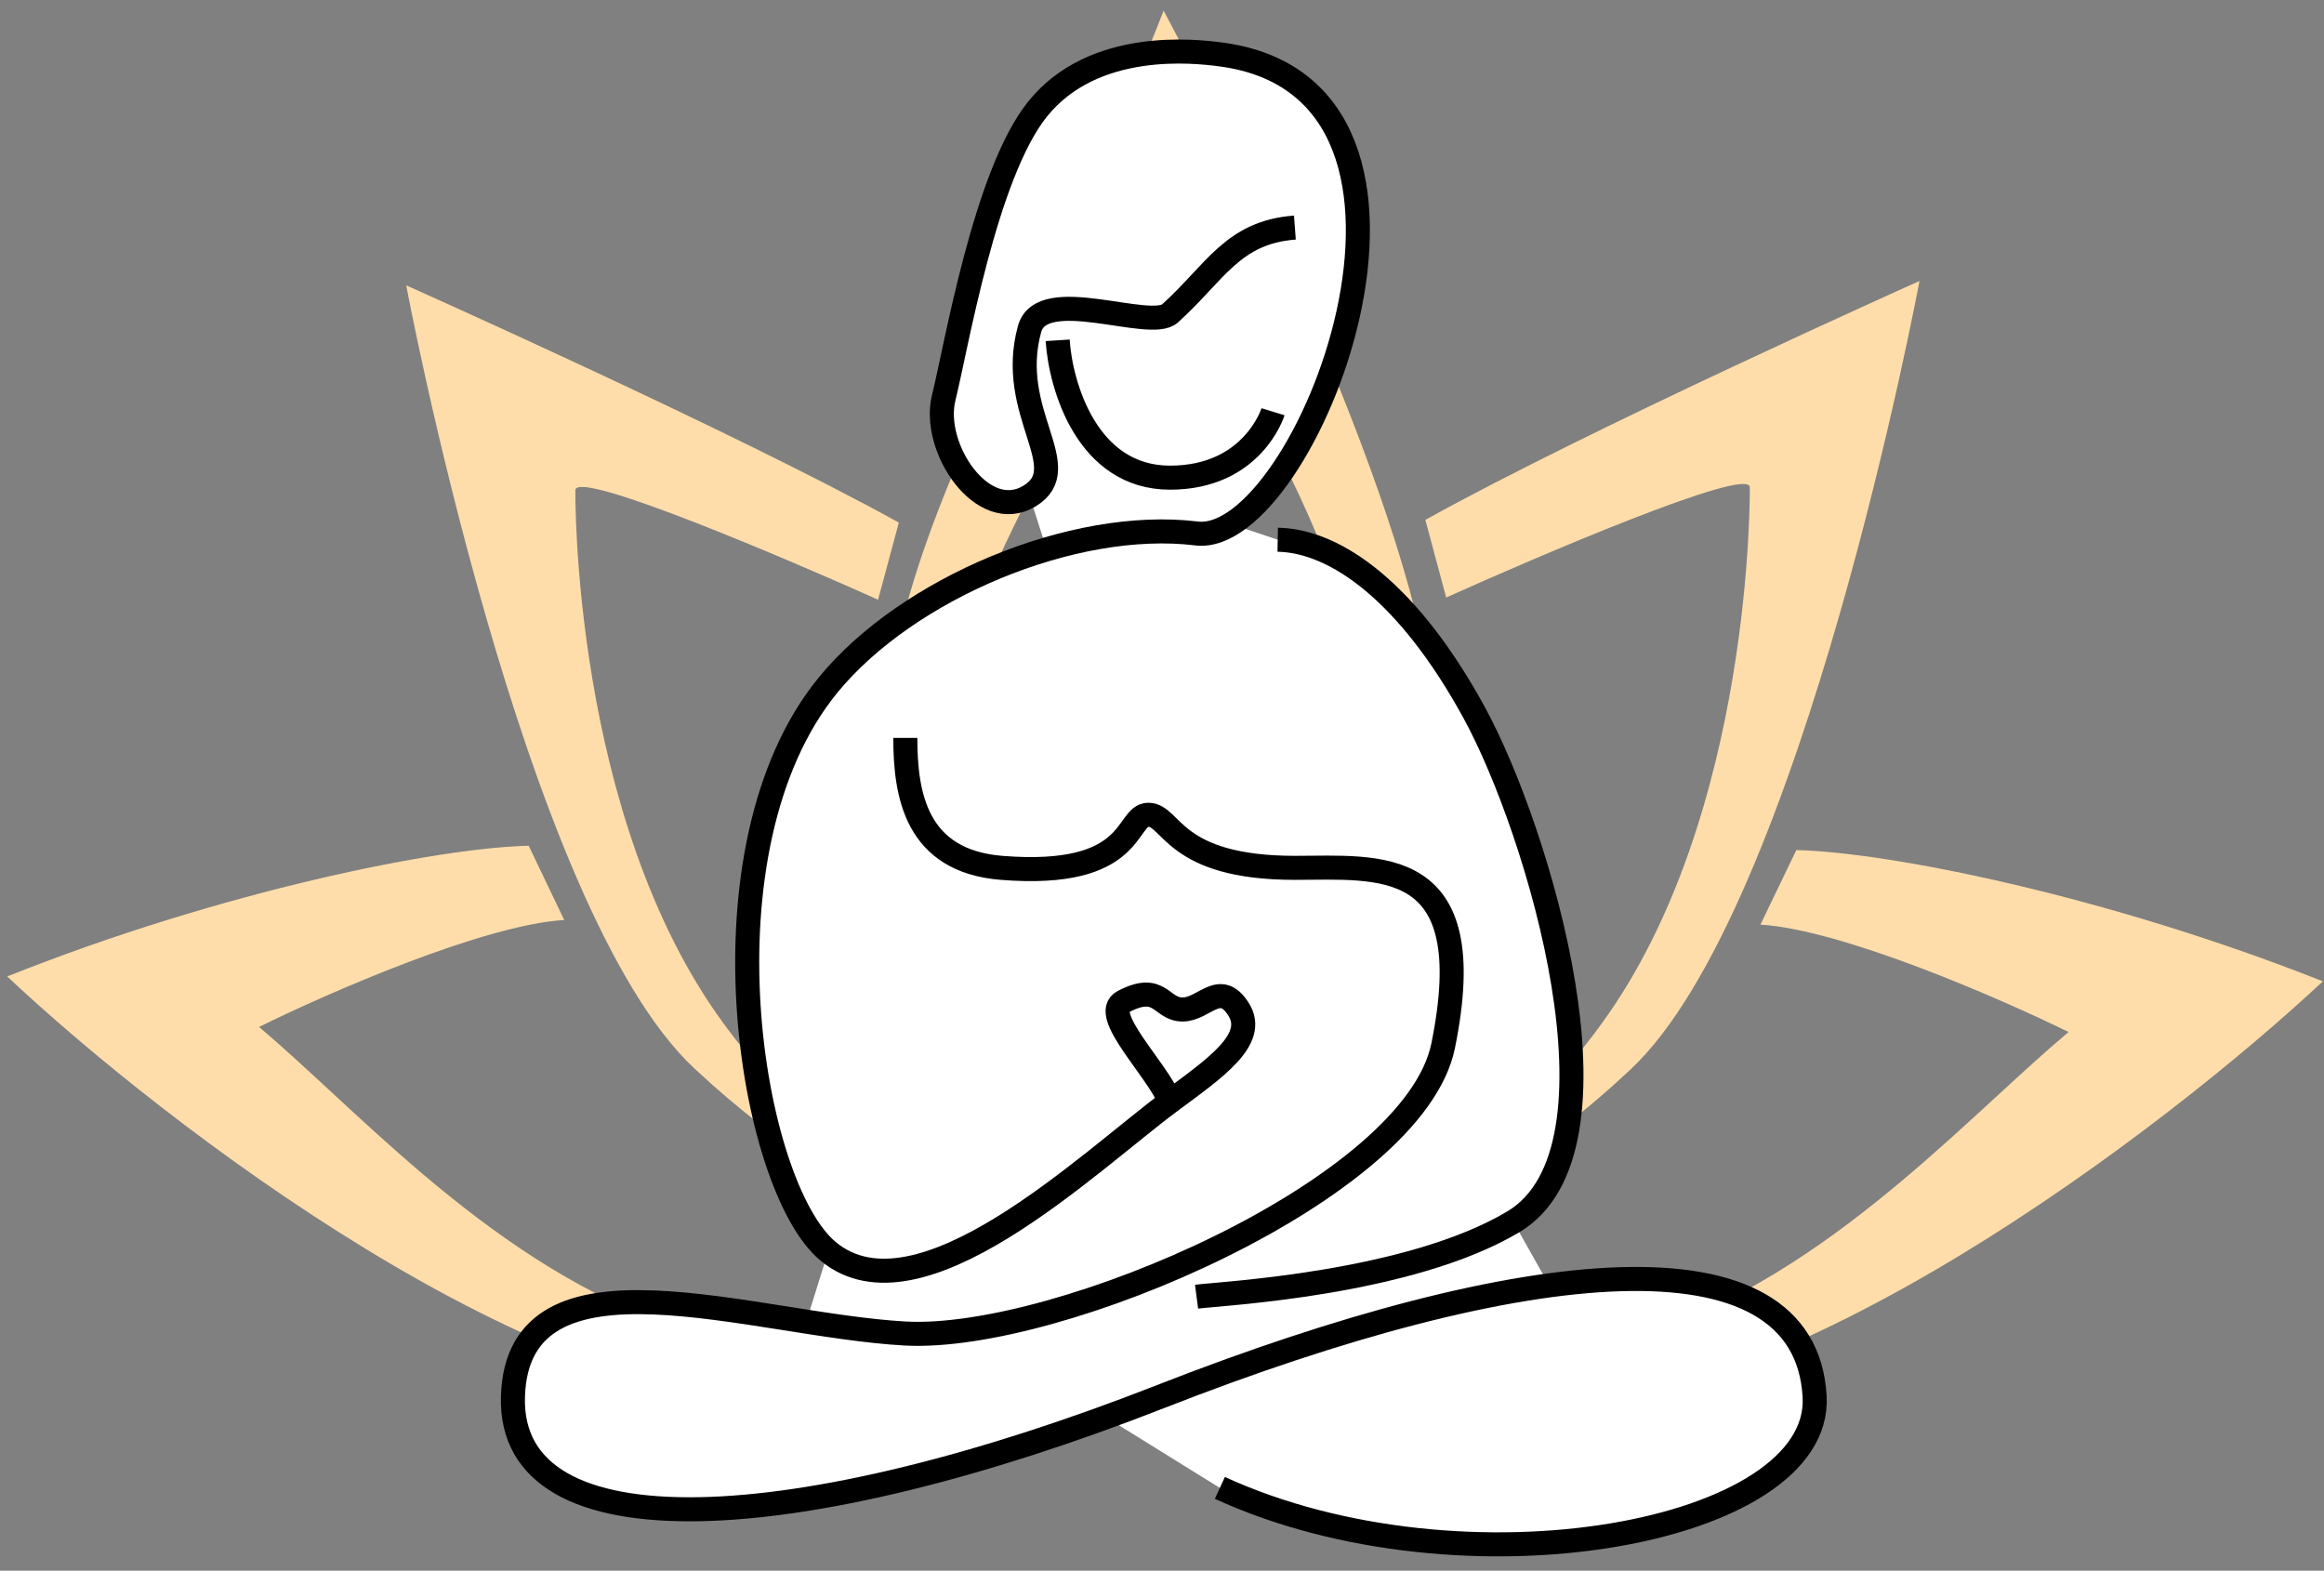
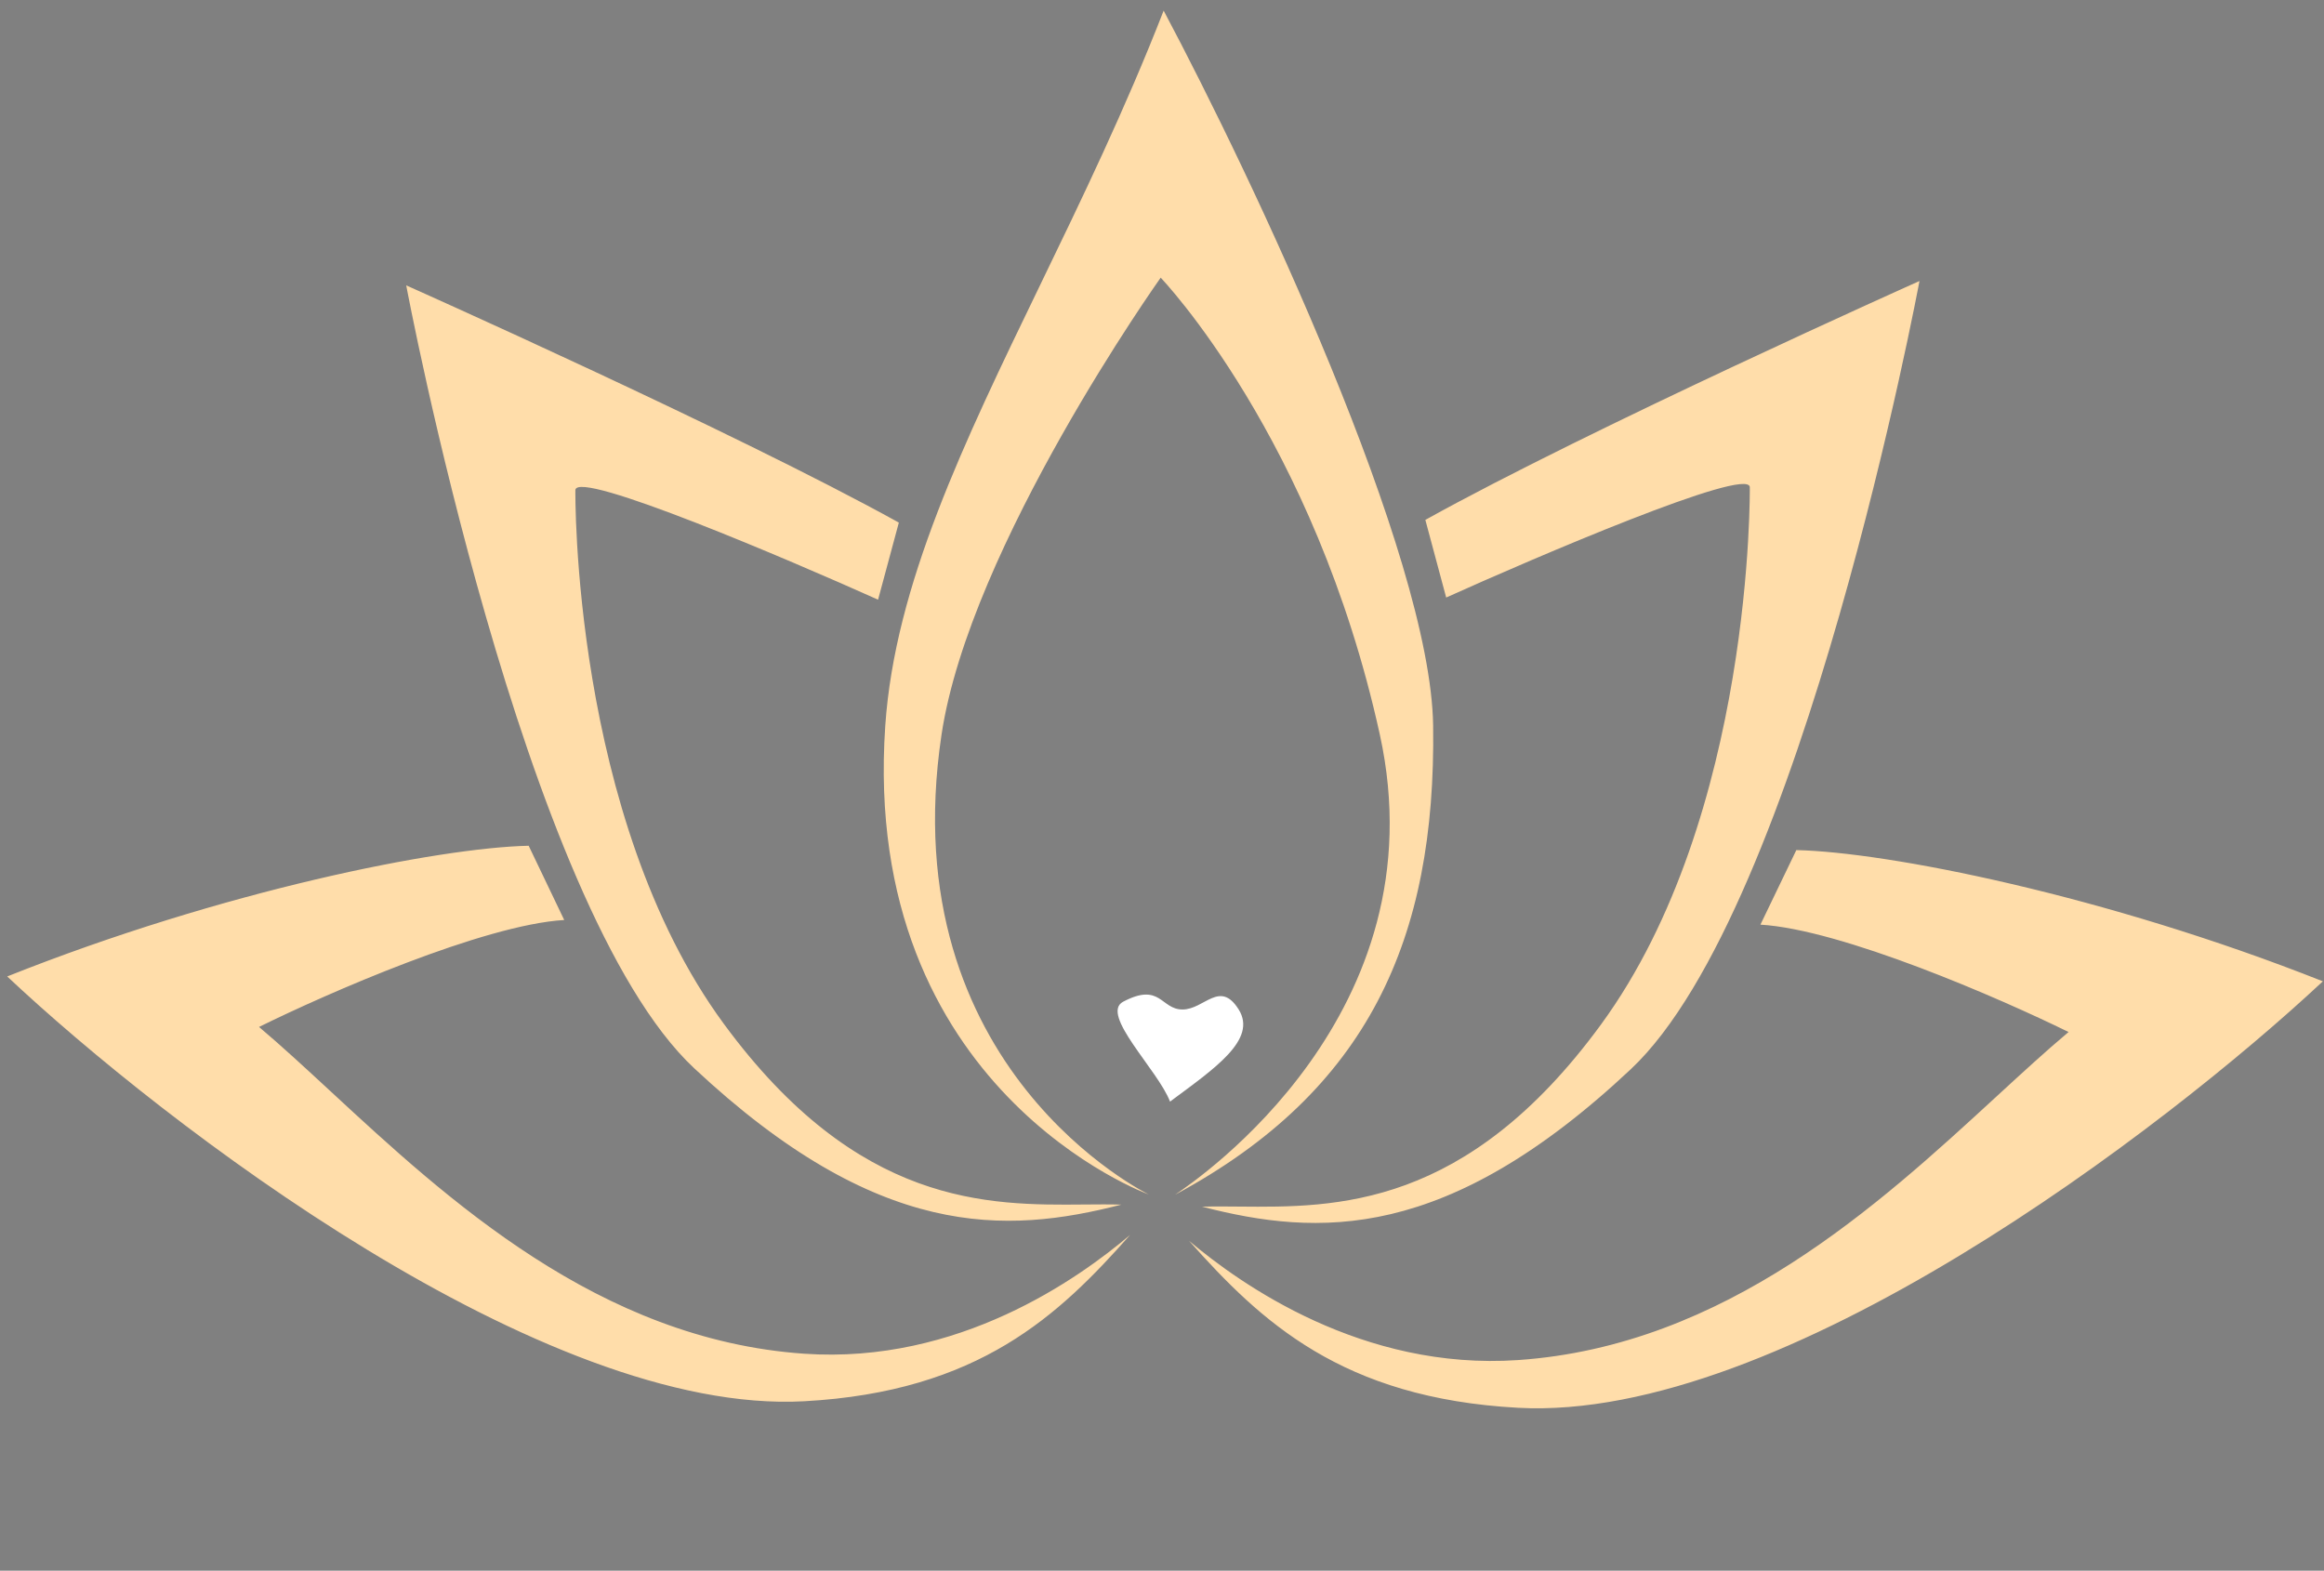
<svg xmlns="http://www.w3.org/2000/svg" width="145" height="98" viewBox="0 0 145 98" fill="none">
  <rect x="0" y="0" width="145" height="98" fill="#808080" stroke="none" />
  <path fill-rule="evenodd" clip-rule="evenodd" d="M89.417 45.279C89.269 34.615 78.146 11.092 72.603 0.663C70.219 6.786 67.48 12.446 64.889 17.8C60.108 27.68 55.834 36.514 55.234 45.279C53.679 68.023 71.679 74.529 71.679 74.529C71.679 74.529 55.604 66.75 58.745 45.834C60.515 34.048 72.418 17.325 72.418 17.325C72.418 17.325 82.026 27.322 86.091 45.834C89.918 63.265 74.716 73.591 73.415 74.474C73.335 74.529 73.308 74.547 73.342 74.529C85.352 68.049 89.602 58.608 89.417 45.279ZM0.449 60.924C13.944 55.549 27.377 52.892 32.985 52.769L35.203 57.402C30.175 57.699 20.414 61.974 16.162 64.075C17.551 65.247 19.033 66.617 20.618 68.084L20.619 68.085L20.619 68.085L20.62 68.085C27.895 74.817 37.363 83.577 50.177 84.463C59.79 85.128 67.308 79.768 70.512 77.049C66.076 82.054 61.084 86.832 50.177 87.429C33.909 88.319 10.246 70.13 0.449 60.924ZM56.081 32.606L54.785 37.417C49.292 34.95 36.02 29.274 35.899 30.571C35.899 30.571 35.644 50.922 45.157 63.875C53.535 75.281 61.659 75.207 67.652 75.153H67.652H67.652C68.465 75.146 69.238 75.139 69.968 75.161C62.747 77.011 54.785 77.38 43.305 66.645C32.625 56.657 25.345 17.805 25.345 17.805C25.345 17.805 45.836 26.932 56.081 32.606ZM144.929 61.228C131.303 55.831 117.739 53.164 112.077 53.04L109.837 57.692C114.914 57.99 124.77 62.282 129.063 64.391C127.66 65.568 126.164 66.944 124.562 68.417C117.216 75.175 107.657 83.97 94.718 84.859C85.012 85.527 77.421 80.145 74.185 77.416C78.665 82.44 83.705 87.238 94.718 87.837C111.144 88.73 135.036 70.469 144.929 61.228ZM88.931 32.438L90.231 37.282C95.74 34.798 109.053 29.083 109.174 30.388C109.174 30.388 109.431 50.882 99.888 63.925C91.486 75.411 83.337 75.337 77.325 75.283C76.51 75.275 75.734 75.268 75.002 75.29C82.245 77.154 90.231 77.525 101.746 66.715C112.459 56.657 119.761 17.533 119.761 17.533C119.761 17.533 99.207 26.724 88.931 32.438Z" fill="#FFDDAA" />
-   <path d="M113.219 87.136C113.695 95.675 91.308 99.796 76.111 92.835L69.004 88.426C48.022 96.065 31.721 96.526 32.004 87.136C32.242 79.224 41.672 81.119 50.307 82.461L51.675 78.08C46.794 74.044 43.3 52.956 51.675 42.731C54.751 38.975 59.953 35.854 65.304 34.274L64.237 30.948C61.315 32.724 58.102 27.929 58.881 24.813C59.66 21.697 61.452 10.911 64.724 6.821C68.229 2.439 74.493 2.926 76.02 3.12C90.896 5.019 83.43 28.612 76.802 32.701L79.72 33.675C83.355 33.74 87.9 36.986 91.99 44.484C95.982 51.803 101.987 71.715 94.424 76.23L96.66 80.199C106.505 78.864 112.865 80.794 113.219 87.136Z" fill="white" />
-   <path d="M79.72 33.675C83.356 33.74 87.9 36.986 91.99 44.484C95.982 51.803 101.987 71.715 94.424 76.23C87.9 80.125 76.149 80.709 74.656 80.904" stroke="black" stroke-width="1.5" />
  <path d="M73.78 62.986C75.143 62.986 76.111 61.108 77.285 62.986C78.46 64.865 75.774 66.672 73.001 68.732C72.254 66.768 68.599 63.278 70.079 62.499C72.416 61.269 72.416 62.986 73.78 62.986Z" fill="white" />
-   <path d="M76.111 92.835C91.308 99.796 113.695 95.675 113.219 87.136C112.624 76.463 95.017 78.285 72.416 87.136C49.816 95.987 31.706 97.029 32.004 87.136C32.301 77.244 46.969 82.682 56.485 83.203C66.001 83.723 88.227 74.183 90.042 65.249C92.477 53.271 86.05 54.148 80.791 54.148C73.138 54.148 73.138 50.837 71.651 50.837C70.164 50.837 70.956 54.829 62.484 54.148C57.128 53.717 56.485 49.548 56.485 46.042M80.791 14.199C76.896 14.491 75.811 17.023 73.001 19.555C71.756 20.676 65.016 17.704 64.237 20.528C62.788 25.78 67.158 29.172 64.237 30.948C61.315 32.724 58.102 27.929 58.881 24.813C59.66 21.697 61.452 10.911 64.724 6.821C68.229 2.439 74.585 3.195 76.111 3.389C84.418 4.45 85.736 12.206 84.122 19.555C82.526 26.828 78.058 33.701 74.656 33.285C66.95 32.344 56.595 36.724 51.675 42.731C43.3 52.956 46.794 74.044 51.675 78.08C57.347 82.771 67.913 72.51 73.001 68.732M65.99 21.233C66.174 24.09 67.835 29.803 73.001 29.803C78.167 29.803 79.428 25.689 79.428 25.689M73.001 68.732C75.774 66.672 78.46 64.865 77.285 62.986C76.111 61.108 75.143 62.986 73.78 62.986C72.416 62.986 72.416 61.269 70.079 62.499C68.599 63.278 72.254 66.768 73.001 68.732Z" stroke="black" stroke-width="1.5" />
</svg>